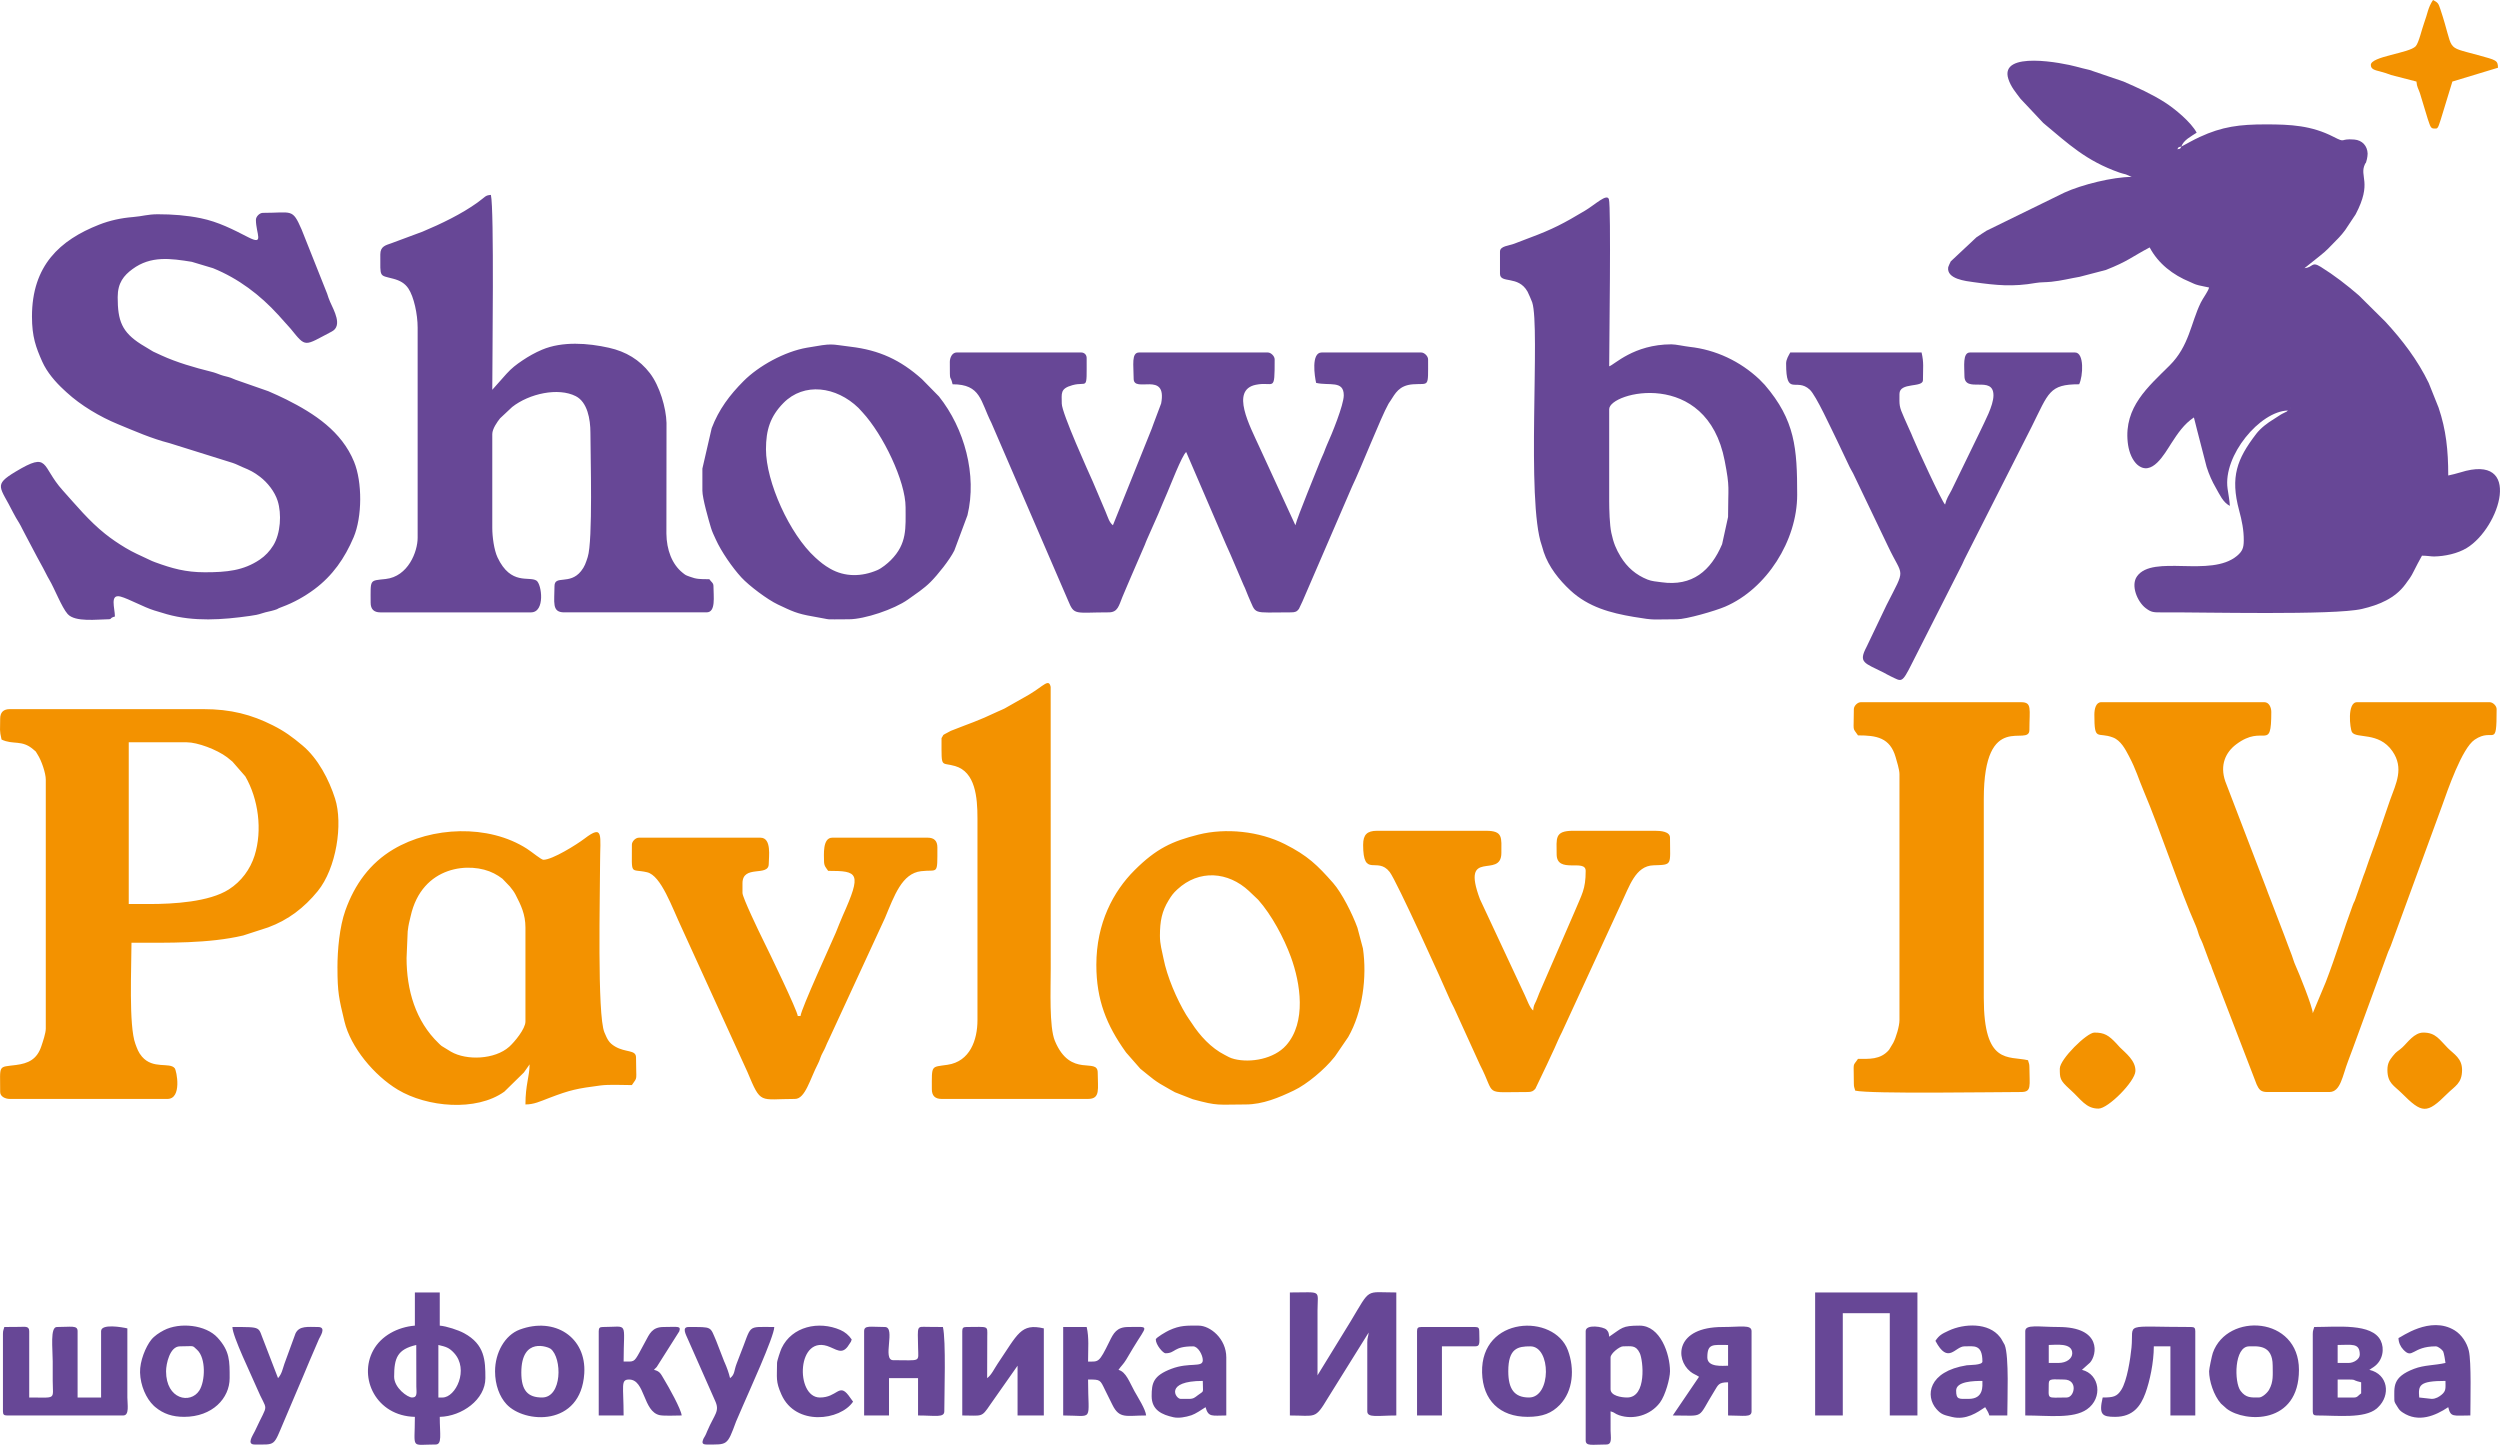
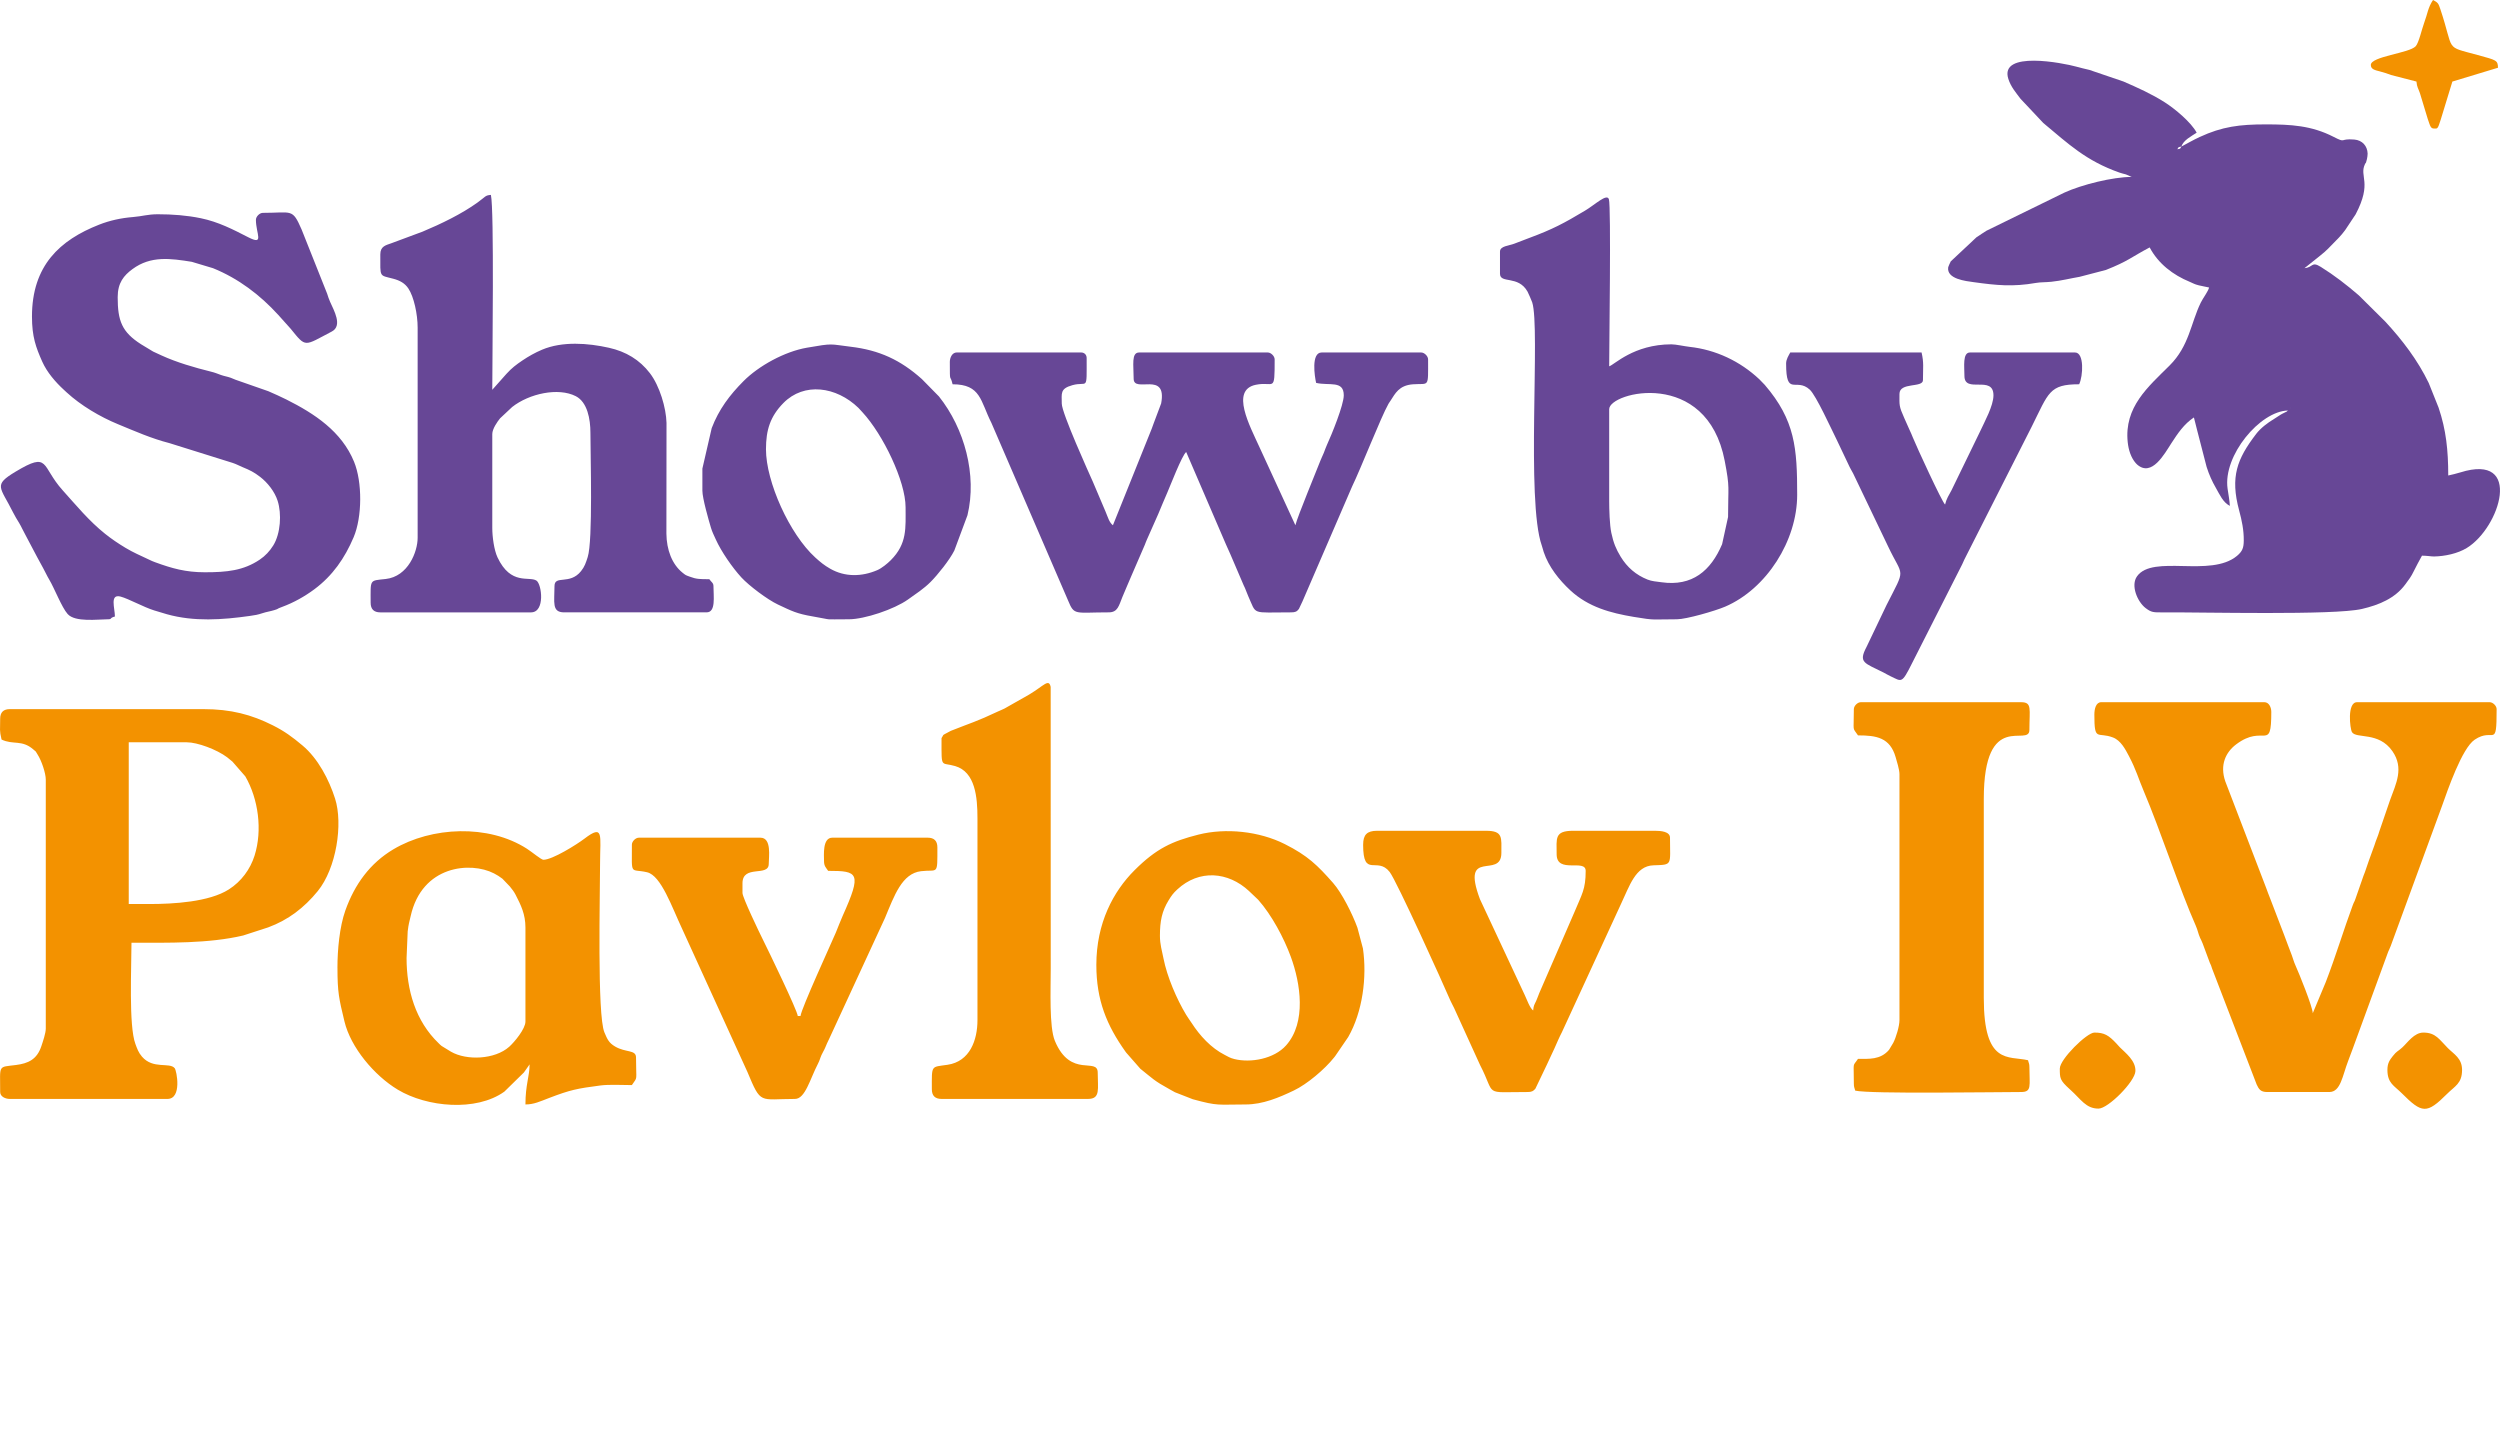
<svg xmlns="http://www.w3.org/2000/svg" xml:space="preserve" width="45.512mm" height="26.303mm" version="1.1" style="shape-rendering:geometricPrecision; text-rendering:geometricPrecision; image-rendering:optimizeQuality; fill-rule:evenodd; clip-rule:evenodd" viewBox="0 0 4536.98 2622.11">
  <defs>
    <style type="text/css"> .fil0 {fill:#674796} .fil1 {fill:#F39200} </style>
  </defs>
  <g id="Layer_x0020_1">
    <g id="_2136065431264">
      <path class="fil0" d="M4157.08 740.04l0.75 0.75c-0.05,-0.05 -1,-0.5 -0.75,-0.75zm25.08 -253.37l-4.88 2.88 4.88 -2.88zm-223.26 -220.76c-3.75,5.39 -0.37,3.3 -7.53,5.01 3.85,-5.54 0.41,-3.12 7.53,-5.01zm223.26 220.76l26.53 -21.14c15.66,-12.24 18.17,-16.46 30.98,-29.22 0.37,-0.37 0.9,-0.89 1.27,-1.26 0.36,-0.36 0.89,-0.89 1.25,-1.26 0.36,-0.37 0.88,-0.91 1.23,-1.28 0.36,-0.37 0.87,-0.92 1.23,-1.3 4.55,-4.87 6.99,-7.85 11.4,-13.68l19.01 -28.64c30.57,-58.23 6.09,-68.22 16.83,-90.91 3.02,-6.38 0.67,2.57 3.64,-9.23 0.6,-2.35 1.33,-8.02 1.25,-10.1 -0.51,-13.57 -9.46,-24.19 -24.3,-25.4 -27.77,-2.26 -13.71,7.29 -37.58,-4.92 -40.21,-20.59 -77.51,-22.58 -122.96,-22.58 -47.33,0 -79.03,3.89 -120.05,22.94 -11.9,5.53 -21.69,11.23 -32.97,17.21 3,-11.23 18.54,-19.03 27.59,-25.09 -10.07,-19.02 -39.72,-43.51 -57.82,-55.07 -23.91,-15.25 -49.02,-26.47 -75.06,-37.82l-61.75 -21.03c-10.15,-2.36 -16.45,-3.89 -24.1,-6.01 -22.46,-6.22 -139.97,-29.86 -123.01,22.46 4.74,14.61 13.52,24.44 22.04,35.88l41.32 43.97c46.14,38.39 77.32,68.52 138.25,90.04 5.36,1.89 6.14,1.64 11.74,3.31l10.49 4.56c-34.13,0 -90.45,13.97 -122.08,28.43l-141.49 69.23c-7.52,4.5 -10.43,7.06 -18.18,11.92l-46.65 43.73c-1.17,2.09 -4.46,9.6 -4.6,10.49 -3.38,21.58 32.04,25.23 46.62,27.24 40.93,5.66 70.34,8.73 112.52,1.35 8.72,-1.53 16.82,-0.99 27.98,-2.11 18.13,-1.84 35.54,-6.36 51.25,-8.97l47.75 -12.45c40.63,-16.04 45.73,-23.06 79.49,-40.92 15.6,29.48 42.29,49.98 72.93,62.53 6.74,2.76 7.76,4.18 16.3,6.28 6.81,1.67 12.79,2.57 18.64,3.94 -2.04,7.63 -10.89,18.79 -15.14,27.5 -18.14,37.15 -20.89,78.56 -56.55,114.03 -39.03,38.81 -82.66,75.38 -76.02,139.12 1.49,14.19 5.92,28.17 14.61,38.08l2.49 2.53c26.57,23.31 49.72,-19.5 62.09,-38.59 11.69,-18.05 22.94,-34.83 40.93,-46.87 1.79,7.72 3.66,13.7 5.56,22.02l17.52 67.78c4.5,14.1 9.91,26.21 16.91,38.28 6.96,12 12.42,25.68 25.23,32.47 -0.18,-8.1 -2.75,-21.94 -4.08,-31.21 -8.57,-60.2 58.92,-140.76 109.45,-141.89 -4.84,4.21 -0.01,0.54 -6.16,3.88 -4.07,2.22 -2.77,1.13 -6.61,3.43 -4.03,2.42 -7.48,5.04 -12.19,7.88 -11.69,7 -24.46,16.58 -32.76,27.45 -34.59,45.37 -47.2,77.62 -30.77,138.68 4.96,18.44 8.54,35.55 8.4,54.66 -0.09,12.99 -2.29,19.47 -12.33,27.84 -47.84,39.92 -152.36,-3.08 -181.3,36.94 -12.11,16.74 0.76,46.53 15.52,57.78 10.64,8.1 14.33,7.92 32.36,7.79 70.31,-0.5 309.38,5.63 360.17,-6.21 30.85,-7.2 59.83,-19.1 78.57,-44.35 6.27,-8.46 10.92,-14.36 15.68,-24.45 4.2,-8.89 9.83,-18.6 14.74,-27.9 9.3,0 17.03,1.58 22.27,1.47 19.19,-0.39 42.35,-5.18 59.09,-15.44 60.59,-37.08 102.62,-173.07 -11.7,-137.13 -7.69,2.41 -14.65,3.9 -21.99,5.61 0,-45.99 -3.9,-82.8 -17.47,-123.01l-17.92 -44.79c-19.96,-41.4 -47.96,-78.13 -79.01,-111.64l-47.87 -47.46c-21.77,-18.82 -44.5,-36.43 -68.96,-51.65 -17.26,-10.74 -13.42,0.91 -29.66,2.26z" />
      <path class="fil0" d="M464.41 398.88c0,25.5 15.98,47.02 -14.01,31.64 -27.66,-14.18 -54.02,-27.87 -86.02,-34.48 -25.33,-5.23 -51.48,-7.2 -78.09,-7.2 -18.38,0 -27.69,3.68 -45.09,5.07 -21.52,1.72 -42.03,6.21 -61.44,13.85 -71.01,27.93 -121.77,74.03 -121.77,166.72 0,36.53 7.04,55.73 18.6,81.74 8.63,19.39 24.04,37.2 39.19,51.12l5.2 4.83c25.49,23.49 60.42,44.24 92.91,57.61 30.43,12.53 61.38,26.23 93.54,34.4l114.65 35.87c7.18,2.37 11.37,4.94 17.59,7.5 14.31,5.86 21.24,9.37 32.32,17.85 13.56,10.41 26.51,26.78 31.81,43.43 7.57,23.71 5.42,59.46 -7.88,80.99 -6.42,10.41 -14.61,19.07 -24.44,25.72 -29.7,20.02 -59.59,23.02 -99.92,23.02 -34.77,0 -59.48,-7.04 -89.76,-18.1 -5.11,-1.86 -6.48,-2.52 -12.27,-5.29 -16.04,-7.7 -26.9,-12.02 -41.76,-20.93 -13.29,-7.98 -25.64,-16.34 -37.16,-25.56 -29.21,-23.35 -52.04,-51.28 -76.79,-78.75 -39.99,-44.4 -23.28,-71.27 -85.45,-34 -41.47,24.86 -28.03,27.11 -4.7,73.97 4.14,8.31 6.47,11.48 11,19.12 4.7,7.94 6.82,13.55 11.24,21.34l21.68 41.04c3.91,7.33 6.77,12.52 10.62,19.49 3.99,7.18 6.61,13.41 11.3,21.31 9.23,15.53 22.58,50.23 33.21,62.13 13.72,15.38 54.86,9.55 73.24,9.55 8.16,0 1.89,-2.19 12.55,-5.03 0,-15.12 -9.84,-41.63 10.44,-36.11 14.68,4.01 42.01,19.26 60.82,25.06 9.24,2.85 14.47,4.52 23.16,6.95 49.29,13.78 100.56,10.15 150.4,3.08 9.71,-1.38 14.37,-2.15 22.69,-4.91 8.31,-2.74 13.75,-3.17 21.89,-5.69 7.72,-2.39 4.61,-1.95 8.8,-3.74 2.39,-1.01 1.63,-0.71 5.42,-2.11 20.74,-7.64 41.04,-19.04 58.36,-31.94 33.18,-24.71 55.05,-56.3 71.23,-94.35 15.63,-36.74 16,-100.05 0.76,-137.16 -22.54,-54.9 -71.6,-87.21 -122.9,-112.92 -10.71,-5.37 -21.45,-10.1 -32.65,-15.01l-59.48 -20.79c-5.32,-1.88 -3.57,-1.77 -8.9,-3.64 -6.45,-2.26 -11.29,-2.78 -17.57,-5.01 -7.75,-2.75 -9.84,-4.01 -18.84,-6.23 -29.01,-7.2 -61.43,-16.59 -88.79,-29.12 -5.13,-2.33 -9.97,-4.54 -15.44,-7.13l-21.89 -13.24c-34.88,-22.23 -42.48,-42.49 -42.48,-85.46 0,-26.17 11.18,-39.43 26.82,-50.96 33.43,-24.64 69.1,-19.36 107.62,-13.24l38.59 11.58c46.05,18.71 85.24,48.41 118.4,84.8l22.53 25.14c28.35,34.94 23.86,31.52 74.54,5.04 20.12,-10.5 3.85,-38.36 -3.03,-53.97 -3.16,-7.13 -2.62,-7.04 -5.34,-14.73l-46.41 -116.64c-16.92,-38.76 -16.99,-30.05 -70.31,-30.05 -5.85,0 -12.53,6.7 -12.53,12.55zm2455.94 509.24l0 -165.56c0,-31.08 177.19,-75.28 209.66,93.86 9.69,50.35 6.07,45.54 6.07,101.82l-10.81 49.39c-20.48,48.2 -54.15,77 -109.98,69.05 -9.75,-1.39 -17.33,-1.66 -25.39,-4.89 -20.87,-8.34 -36.86,-22.03 -48.76,-41.55 -8.35,-13.76 -13,-24.83 -16.93,-43.28 -3.08,-14.55 -3.88,-42.25 -3.88,-58.83zm-198.19 -451.55l0 40.13c0,18.81 33.15,2.22 50.09,32.69 1.19,2.12 7.42,16.41 8.36,19.24 15.09,45.65 -11.41,360.55 17.47,441.6 1.48,4.14 2,7.29 3.45,11.6 9.02,26.92 27.86,50.6 48.33,69.58 32.69,30.32 72.99,41.07 114.94,48.11 40.61,6.81 33.03,4.35 78.46,4.35 16.94,0 69.43,-15.15 87.49,-22.9 75.22,-32.28 130.76,-119.8 130.76,-202.89 0,-84.66 -3.63,-135.25 -58.81,-199.59l-9.88 -10.18c-34.93,-32.79 -79.1,-53.69 -126.77,-58.87 -8.9,-0.97 -24.88,-4.57 -32.82,-4.56 -68.83,0.12 -103.86,37.48 -112.89,39.89 0,-36.53 3.69,-290.16 -0.54,-303.23 -3.58,-11.04 -24.69,9.62 -43.52,20.87 -38.38,22.91 -58.38,33.63 -101.06,49.45 -8.28,3.06 -17.74,6.73 -27.21,10.41 -9.75,3.8 -25.85,4.14 -25.85,14.3zm519.27 203.19c0,61.56 18.12,24.53 42.94,47.38 11.47,10.55 38.88,70.99 49.08,91.39l23.44 49.33c2.04,4.27 3.96,6.9 6.2,11.36l63.36 132.31c27.48,58.21 32.78,36.35 -2.71,106.41l-36.5 76.4c-14.98,28.47 -3.82,28.62 31,46.16 5.37,2.71 7.16,4.2 13.12,6.96 19.9,9.23 19.66,14.13 38.36,-23.33l91.16 -179.77c3.31,-6.98 4.39,-10.29 8.11,-16.97l118.13 -233.07c30.91,-61.89 31.58,-76.93 86.13,-76.93 7.09,-14.74 9.59,-57.69 -7.51,-57.69l-190.66 0c-13.78,0 -10.03,25.88 -10.03,42.64 0,32.67 52.68,-2.49 52.68,35.12 0,19.01 -16.47,48.44 -23.62,64.19l-52.5 108.05c-4.83,8.9 -9.25,15.49 -11.69,25.94 -5.23,-3.85 -52.06,-105.63 -58.64,-121.98 -2.54,-6.31 -2.7,-6.72 -5.3,-12.27l-10.05 -22.54c-10.02,-22.32 -8.79,-23.34 -8.79,-43.9 0,-21.95 42.65,-10.56 42.65,-25.08 0,-22.3 1.84,-31.46 -2.51,-50.16l-238.31 0c-2.94,5.54 -7.54,12.23 -7.54,20.06zm-1517.7 -2.51c0,41.03 0.22,19.57 5.01,40.14 51.5,0 50.34,30.29 70.42,70.05l139.19 322.4c11.43,27.78 11.97,21.47 73.86,21.47 16.4,0 18.26,-12.19 24.72,-27.95 5.65,-13.74 10.53,-24.49 16.48,-38.72l24.24 -56.03c1.25,-3.02 1.73,-4.86 3.57,-8.97l20.79 -46.92c6.04,-14.2 10.13,-24.69 16.41,-38.8 4.46,-10 26.75,-68.1 34.25,-73.6l64.17 149.08c5.66,13.55 10.61,24.44 16.07,36.59l24.07 56.2c3.74,7.2 4.95,12.38 8.17,19.43 16.01,35.16 4.02,29.7 78.18,29.7 7.36,0 10.3,-1.44 13.9,-6.19 0.39,-0.51 5.99,-12.47 6.44,-13.62l90.04 -208.47c16.06,-33.09 52.36,-125.92 65.9,-149.85 0.28,-0.48 0.66,-1.11 0.94,-1.58l3.02 -4.51c8.35,-12.61 15.02,-27.75 40.57,-29.67 29.89,-2.21 27.54,7.95 27.54,-45.21 0,-5.85 -6.7,-12.53 -12.54,-12.53l-180.62 0c-19.43,0 -12.72,43.64 -10.04,55.19 23.98,5.57 50.18,-5.11 50.18,22.57 0,17.33 -21.82,71.07 -30.52,89.9 -2.43,5.29 -3.23,8.32 -5.66,14.4 -2.39,5.99 -4.21,8.88 -6.11,13.96 -5.93,15.67 -41.88,101.98 -45.51,117.54l-64.81 -140.89c-18.13,-39.95 -53.46,-104.58 -7.02,-114.05 33.36,-6.82 34.2,16 34.2,-46.09 0,-5.85 -6.7,-12.53 -12.55,-12.53l-233.3 0c-14.65,0 -10.04,22.78 -10.04,47.66 0,27.14 61.14,-15.2 49.92,44.78l-13.73 36.56c-1.77,4.43 -2.08,6.1 -3.34,9.21l-70.48 175.35c-6.66,-4.86 -9.31,-15.14 -13.24,-24.38l-23.18 -54.59c-7.04,-15.73 -56.41,-124.63 -56.41,-141.78 0,-18.6 -3.54,-27.05 19.25,-33.44 28.11,-7.9 25.91,13.35 25.91,-49.36 0,-5.86 -4.16,-10.02 -10.03,-10.02l-225.78 0c-8.09,0 -12.53,9.09 -12.53,17.55zm-333.66 158.06c0,-35.02 7.76,-59.56 31.57,-83.83 37.53,-38.23 96.03,-30.16 136.27,8.79l7.22 7.84c37.39,40.41 78.31,125.19 78.31,172.56 0,37.48 3.17,65.94 -26.9,96.03 -6.02,6.01 -16.24,14.48 -24.58,18.05 -28.16,12.04 -58.55,12.61 -85.14,-2.55 -11.21,-6.39 -18.13,-12.13 -27.25,-20.42 -46.82,-42.58 -89.5,-137.46 -89.5,-196.47zm-115.4 35.11l0 40.13c0,13.74 11.24,52.81 15.55,67.24 2.31,7.74 5.19,13.2 8.82,21.28 9.76,21.67 30.02,51.1 46.47,68.93 13.86,15.02 47.12,40.12 66.27,49.12 25.37,11.9 33.83,16.57 63.62,21.66 40.67,6.96 14.17,5.08 65.19,5.08 28.23,0 82.14,-18.04 107.15,-35.84 14.03,-9.98 28.85,-19.66 40.96,-31.79 13.12,-13.12 34.61,-39.98 43.2,-57.14l23.82 -63.98c17.72,-73.19 -5.51,-157.61 -51.67,-215.57l-31.08 -31.64c-38.98,-34.8 -77.42,-52.53 -129.44,-58.68 -38.41,-4.57 -29.96,-6.79 -79.33,1.81 -40.19,6.99 -87.21,32.79 -114.93,60.67 -25.05,25.17 -44.81,51.37 -57.7,85.28l-16.91 73.41zm-584.5 -388.82c0,42.83 -2.43,37.37 23.48,44.24 12.04,3.19 20.99,8.09 27.44,17.71 10.03,14.95 16.82,46.78 16.82,70.99l0 381.32c0,25.3 -17.23,70.43 -58.06,74.91 -29.97,3.28 -27.24,-0.12 -27.24,43 0,11.71 5.85,17.57 17.57,17.57l273.43 0c26.05,0 19.61,-51.25 9.96,-57.64 -13.16,-8.67 -46.42,9.43 -70.71,-42.16 -6.29,-13.37 -9.49,-37.56 -9.49,-53.23l0 -170.59c0,-9.34 9.14,-22.37 14.13,-28.51l22.01 -20.63c30.91,-24.29 83.5,-35.86 115.39,-19.6 21.11,10.78 26.58,41.72 26.58,66.22 0,41.38 4.7,196.04 -4.95,225.83 -3.49,10.8 -5.49,17.23 -12.11,25.51 -20.46,25.66 -48.14,6.44 -48.14,27.13 0,29.28 -5.4,47.66 17.55,47.66l258.4 0c17.24,0 12.54,-28.69 12.54,-47.66 0,-6.03 -4.07,-7.39 -7.53,-12.54 -17.65,0 -23.34,-0.04 -35.56,-4.6 -7.52,-2.78 -7.12,-2.43 -12.95,-7.11 -19.2,-15.33 -29.05,-41.7 -29.36,-70.99l0.2 -200.89c-0.68,-27.2 -12.39,-67.12 -30.14,-90.27 -18.61,-24.28 -43.43,-39.22 -74.3,-46.13 -38.01,-8.51 -84.39,-12.13 -121.46,3.53 -12.56,5.3 -24.38,11.94 -35.64,19.53 -11.4,7.72 -19.43,13.82 -28.68,24.01 -0.35,0.39 -0.85,0.93 -1.2,1.32l-24.78 27.89c0,-51.44 3.66,-327.26 -2.51,-353.71 -10.6,0.89 -9.02,2.8 -24,13.64 -29.05,21.01 -66.65,39.09 -99.97,53.04l-56.68 21.07c-10.49,3.67 -20.03,5.7 -20.03,20.13z" />
      <path class="fil1" d="M271.24 1640.63l-37.62 0 0 -293.5 105.36 0c19.3,0 54.46,13.1 73.16,27.16 3.62,2.73 6.49,5.22 9.67,7.89l23.37 26.81c23.7,40.85 31.38,97.64 16.76,143.89 -7.77,24.55 -23.87,46.7 -46.63,61.24 -35.79,22.87 -100.92,26.52 -144.06,26.52zm4061.44 301.04c0,24.21 12.29,28.59 25.71,42.01 37.16,37.16 45.4,38.66 82.79,1.27 13.74,-13.75 26.98,-18.55 26.98,-43.27 0,-21.04 -14.66,-28.45 -25.73,-39.52 -15.38,-15.38 -21.81,-28.22 -44.52,-28.22 -16.61,0 -28.43,17.97 -38.22,27.01 -8.05,7.42 -10.07,6.39 -17.11,15.52 -5.35,6.96 -9.9,12.36 -9.9,25.21zm-594.54 -2.51c0,17.69 0.03,21.21 17.82,37.36 0.39,0.36 0.94,0.85 1.33,1.19 19.46,17.49 28.15,34.2 51.09,34.2 17.53,0 66.26,-49.17 66.97,-68.01 0.72,-19.09 -17.92,-32.89 -28.34,-43.36l-5.97 -6.58c-14.31,-15.28 -22.09,-20.03 -40.18,-20.03 -13.55,0 -62.71,48.4 -62.71,65.23zm-2591.41 -406.39c0,58.16 -3.52,43 27.55,50.21 25.57,5.93 45.16,63.58 63.41,102.16l118.66 260.13c25.26,60.26 21.21,49.08 86.39,49.08 18.6,0 27.28,-36.16 41.62,-63.76 3.58,-6.93 3.54,-9.28 6.52,-16.04 2.19,-4.95 4.21,-7.47 6.72,-13.36 2.84,-6.62 3.72,-9.05 7.02,-15.57l101.43 -219.65c16.89,-40.46 30.74,-80.9 65.56,-84.94 30.95,-3.61 29.53,9 29.53,-43.23 0,-11.71 -5.85,-17.57 -17.57,-17.57l-173.1 0c-18.14,0 -15.05,31.58 -15.05,42.65 0,9.2 3.9,12.13 7.53,17.57 54.7,0 61.38,3.46 26.37,81.55 -4.89,10.92 -7.76,19.2 -12.39,30.26 -7.44,17.76 -63.07,138.6 -64.15,151.59l-5.01 0c-0.85,-10.23 -52.65,-117.29 -62.88,-137.8 -7.12,-14.23 -37.45,-77.45 -37.45,-85.46l0 -17.57c0,-34.59 47.66,-11.14 47.66,-35.12 0,-12.23 5.78,-47.66 -15.06,-47.66l-220.75 0c-5.85,0 -12.55,6.7 -12.55,12.55zm1327.06 0c0,62.09 25.46,20.52 48.17,49.67 12.7,16.3 96.92,202.45 110.2,233.46 2.51,5.84 4.47,8.38 6.7,13.38l47.1 103.42c29.67,57.25 4.18,49.11 86.35,49.11 7.3,0 10.27,-1.55 14.07,-6l21.1 -44.12c4.36,-9.81 8.68,-18.32 13.54,-29.11 4.57,-10.17 8.52,-19.79 13.45,-29.19l107.61 -233.58c15.05,-31.46 25.94,-68.4 58.5,-69.43 35.53,-1.14 30.13,0.39 30.13,-50.15 0,-11.05 -16.12,-12.54 -27.6,-12.54l-148 0c-34.64,0 -30.12,13.87 -30.12,42.64 0,36.2 52.69,7.53 52.69,30.12 0,33.89 -7,42.38 -20.44,74.9l-63.79 146.92c-2.54,5.89 -3.2,9.06 -5.71,14.37 -3.11,6.59 -4.64,8.07 -5.38,17.2 -6.15,-4.52 -11.65,-20.51 -15.06,-27.6l-81.49 -174.37c-35.64,-95.03 38.86,-35.08 38.86,-84.02 0,-27.59 3.38,-40.13 -27.6,-40.13l-198.17 0c-17.93,0 -25.09,7.16 -25.09,25.09zm-765.12 -188.15c0,51.11 -1.21,38.07 24.63,45.62 36.7,10.7 40.59,56.37 40.59,94.87l0 366.24c0,35.9 -13.52,75.05 -54.42,81.05 -30.42,4.47 -28.37,-0.35 -28.37,44.38 0,11.72 5.85,17.57 17.57,17.57l265.9 0c22.97,0 17.57,-18.37 17.57,-47.66 0,-28.83 -49.14,11.12 -77.76,-57.71 -10.45,-25.17 -7.53,-92.73 -7.53,-130.43l-0.09 -511.93c-3.42,-15.8 -12.24,-2.13 -38.95,13.82l-44.81 25.43c-5.23,2.66 -7.15,3.08 -12.11,5.43 -37.81,17.98 -50.53,21.19 -85.35,35.07 -0.18,0.07 -11.43,6.09 -11.45,6.11 -3.18,2.61 -1.11,-0.7 -3.57,3.96 -2.35,4.43 -1.84,1.09 -1.84,8.18zm396.35 353.71c0,-26.74 3.59,-44.61 15.8,-64.49 5.32,-8.66 8.2,-12.7 15.58,-19.55 39.76,-36.99 92.41,-32.45 130.21,2.71 0.39,0.35 0.91,0.88 1.28,1.23l15.44 14.67c24.34,27.35 46.64,69.09 59.33,103.75 17.43,47.64 28.59,118.57 -8.68,160.53 -21.77,24.51 -64.2,32.18 -93.88,24.8 -8.46,-2.11 -11.28,-4.41 -17.54,-7.56 -24.69,-12.46 -45.3,-35.04 -60,-57.89 -3.61,-5.58 -6.13,-8.54 -10.06,-15.03 -17.06,-28.28 -34.57,-69.1 -41,-101.97 -2.84,-14.41 -6.49,-25.68 -6.49,-41.2zm-115.39 52.69c0,64.19 18.81,109.67 53.01,157.71 0.31,0.42 0.74,1.02 1.07,1.46l25.78 29.4c22.26,17.71 24.8,21.77 53.08,37.24 2.97,1.61 6.71,3.89 9.65,5.38l32.45 12.7c46.81,12.79 44.43,9.48 95.89,9.48 31.18,0 60.52,-12.47 87.54,-25.37 23.93,-11.4 56.09,-38.56 73.01,-59.91 0.33,-0.42 0.79,-1 1.12,-1.42 0.3,-0.42 0.77,-1 1.08,-1.42l23.43 -34.28c26.17,-45.69 34.28,-108.9 26.7,-160.72l-10 -37.65c-8.95,-24.72 -28.18,-63.11 -44.19,-81.26 -28.37,-32.12 -45.79,-49.43 -87.57,-70.47 -46.39,-23.39 -107.28,-29.73 -156.9,-17.19 -47.47,12.01 -76.15,24.99 -115.92,64.71 -38.36,38.3 -69.22,95.84 -69.22,171.6zm1374.72 -464.1c0,43.86 -3.22,31.61 7.53,47.66 33.68,0 58.09,4.02 68.33,39.55 1.9,6.62 6.94,22.63 6.94,30.7l0 446.52c0,10.95 -6.36,31.9 -11.35,41.32l-7.55 12.53c-15.69,18.53 -37.05,16.39 -56.36,16.39 -10.41,15.54 -7.53,2.8 -7.53,45.16 0,6.77 1.21,6.93 2.51,12.54 26.96,6.28 254.56,2.51 301.04,2.51 19.87,0 15.05,-11.37 15.05,-45.15 0,-6.78 -1.21,-6.92 -2.51,-12.55 -35.56,-8.28 -80.28,9.3 -80.28,-112.89l0 -361.24c0,-164.48 82.79,-92.38 82.79,-125.44 0,-38.05 5.21,-50.16 -15.05,-50.16l-291 0c-5.85,0 -12.55,6.69 -12.55,12.54zm-2626.52 451.55l2.03 -48.14c1.78,-14.77 2.77,-15.9 5.29,-27.32 20.51,-92.87 108.87,-99.74 151.19,-78.04 5.05,2.6 10.87,6.11 15.38,9.7l13.52 14.09c4.36,5.33 7.62,9.59 10.3,14.78 9.76,18.85 18.02,35.62 18.02,59.74l0 170.59c0,13.3 -19.89,37.25 -29.47,45.8 -26.15,23.32 -77.4,25.26 -105.59,9l-17.12 -10.48c-3.01,-2.51 -2.6,-2.25 -5.24,-4.79 -42.22,-40.48 -58.32,-96.85 -58.32,-154.92zm-125.43 17.57c0,45.23 2.73,56.11 12.7,97.67 11.24,46.97 53.92,98.12 96.86,123.89 53.03,31.84 142.14,40.12 193.32,3.54l35.46 -34.77c2.47,-3.34 3.04,-4.17 5.2,-7.35l5.14 -7.39c0,21.88 -7.53,36.61 -7.53,72.75 15.49,0 26.28,-5.38 43.32,-11.88 38.39,-14.63 50.33,-17.04 92.82,-22.57 15.86,-2.06 40.16,-0.68 57.02,-0.68 11.09,-16.55 7.53,-5 7.53,-50.16 0,-14.38 -18.56,-8.44 -37.91,-19.79 -11.22,-6.59 -14.08,-12.91 -19.46,-25.69 -13.36,-31.73 -7.86,-251.17 -7.86,-308.23 0,-48.85 7.32,-70.6 -28.32,-43.38 -13.83,10.56 -58.16,38.36 -74.53,38.36 -3.92,0 -20.17,-13.79 -30.05,-20.14 -69.89,-44.79 -172.89,-40.14 -242.29,1.18 -42.38,25.24 -70.15,63.47 -87.12,111.06 -10.55,29.61 -14.33,71.76 -14.33,103.58zm3188.45 -459.07c0,50 5.54,30.57 33.82,41.43 14.18,5.44 22.41,21.35 28.94,33.77 13.46,25.68 16.71,39.63 26.84,63.48 29.87,70.31 65.87,180.01 94.41,244.25 3.86,8.71 4.14,13.71 7.88,22.22 2.39,5.38 1.86,2.95 4.72,10.34l12.9 34.76c3.05,7.04 1.33,1.91 4.22,10.84l80.84 210.16c4.1,8.76 7.28,13.6 19.02,13.6l112.89 0c20.56,0 23.78,-29.7 34.05,-56.26 3.2,-8.3 5.7,-15.12 8.2,-21.88l64.49 -176.36c1.85,-4.68 2.09,-3.89 4.58,-10.47l92.81 -253.37c10.32,-28.9 36.43,-105.52 59.56,-121.06 35,-23.53 39.86,18.64 39.86,-55.49 0,-5.85 -6.7,-12.54 -12.55,-12.54l-240.83 0c-18.41,0 -12.76,48.37 -9.14,54.29 7.7,12.58 48.38,-1.43 73.35,34.53 21.4,30.82 6.68,58.62 -4.31,88.99l-19.21 56.02c-3.36,11.51 -5.27,13.66 -9.13,26l-10.02 27.6c-3.61,9.56 -5.99,18.73 -9.86,27.78l-14.26 40.93c-2.77,8.16 -2.27,4.52 -5.18,12.38 -16.37,44.06 -30.51,91.67 -48.88,139.25l-23.65 56.63c-0.25,-11.48 -25.09,-72.87 -31.33,-86.56 -3.17,-6.96 -4.11,-11.53 -6.66,-18.42 -4.3,-11.59 -9.07,-23.33 -13.74,-36.45l-26.42 -68.9c-2.01,-5.43 -3.8,-9.22 -6.2,-16.38l-74.4 -194.02c-10.32,-29.87 0.78,-52.85 19.63,-67.08 50.9,-38.44 63.85,15.4 63.85,-59.05 0,-8.47 -4.42,-17.57 -12.53,-17.57l-296.01 0c-9.86,0 -12.55,12.4 -12.55,22.58zm-3800.56 7.53c0,20.95 -1.56,20.13 2.51,37.62 21.13,10.14 36.67,-0.1 57.45,17.81 7.1,6.11 2.63,1.25 8.02,9.53 6.88,10.55 14.8,33.52 14.8,45.41l0 451.55c0,8.85 -5.2,23.56 -8.01,32.12 -7.98,24.21 -23.82,31.34 -46.05,34.23 -33.23,4.31 -28.73,-1.41 -28.73,49.05 0,8.11 9.12,12.54 17.57,12.54l285.98 0c26.82,0 16.78,-51.44 13.18,-55.82 -9.33,-11.26 -39.25,2.46 -59.34,-20.93 -6.55,-7.61 -8.73,-14.41 -11.99,-23.13 -12.26,-32.77 -7.07,-139.26 -7.07,-183.59 66.7,0 139.91,1.66 202.62,-13.13l45.46 -14.75c36.48,-13.5 65.25,-35.56 89.84,-65.68 33.84,-41.47 46.24,-121.93 31.55,-168.01 -10.98,-34.44 -30.94,-72.8 -59.13,-96.42 -18.81,-15.77 -32.61,-25.86 -53.78,-36.53 -38.66,-19.44 -76.1,-29.44 -126.1,-29.44l-351.21 0c-11.71,0 -17.57,5.85 -17.57,17.57z" />
-       <path class="fil0" d="M2340.84 2568.82c47.06,0 45.34,7.72 68.84,-31.5l74.16 -119.01c-0.67,7.84 -2.51,8.91 -2.51,17.57l0 125.42c0,12.37 19.78,7.53 52.68,7.53l0 -223.26c-57.42,0 -45.57,-9.52 -82.94,52.51l-59.16 96.39c-0.18,0.34 -0.54,1.12 -0.88,1.62l0 -117.91c0.13,-38.51 9.16,-32.61 -50.18,-32.61l0 223.26zm230.79 -153.02l0 153.02 45.17 0 0 -125.44 60.21 0c10.24,0 7.53,-7.87 7.53,-27.58 0,-5.78 -1.75,-7.53 -7.53,-7.53l-97.84 0c-5.78,0 -7.54,1.74 -7.54,7.53zm-1161.47 57.7c0,27.55 -2.8,33.07 7.95,57.28 25.72,58.06 107.03,47.29 130.03,12.96 -2.45,-3.66 -5.19,-7.42 -8.45,-11.63 -17.21,-22.28 -20.29,4.11 -51.76,4.11 -45.44,0 -42.3,-118.39 18.71,-91.45 15.94,7.04 24.05,13.07 35.79,-7.07 2.2,-3.77 1.83,-1.72 3.2,-6.85 -5.14,-7.66 -12.07,-13.49 -20.46,-17.17 -39.32,-17.23 -88.04,-6.39 -106.72,32.99 -1.97,4.13 -8.29,22.63 -8.29,26.84zm-948.26 148c39.15,0 33.85,3.76 53.37,-41.95l23.19 -54.59c8.56,-19.15 14.88,-35.6 23.09,-54.66l17.36 -40.35c1.34,-3.49 14.43,-21.67 -1.6,-21.67 -18.1,0 -34.12,-2.77 -41.04,11.64l-20.14 55.12c-3.59,10.4 -4.47,17.87 -11.57,26.05l-25.8 -67.01c-11.04,-26.46 -1.98,-25.8 -56.99,-25.8 0,16.63 34.74,87.84 43.73,109.3 20.42,48.8 22.94,23.31 -2.91,79.54 -3.14,6.84 -15.93,24.38 -0.68,24.38zm820.32 0c38.13,0 37.2,2.73 53.6,-41.73l12.11 -28c8.86,-20.93 57.2,-126.21 57.2,-143.49 -52.14,0 -39.32,-5.88 -62.94,52.47 -1.8,4.47 -3.48,9.16 -5.56,14.5 -4.65,12 -2.87,19.33 -11.77,25.84 -2.34,-10.02 -5.66,-18.9 -9.59,-28.01 -2.4,-5.57 -0.09,0.26 -2.21,-5.31l-13.32 -34.36c-11.51,-26.48 -6.31,-25.12 -50.12,-25.12 -12.27,0 -5.79,12.08 -0.76,23.31l48.48 109.66c9.61,20.35 -0.28,23.95 -14.04,56.26 -1.75,4.13 -1.27,3.49 -3.08,7.11 -1.36,2.67 -3.71,6.56 -3.78,6.7 -1.87,5.05 -3.91,10.19 5.78,10.19zm1816.24 -158.04c0,-25.88 10.02,-22.58 37.62,-22.58l0 37.63c-9.22,0 -37.62,3.48 -37.62,-15.05zm-15.06 35.12l-47.66 70.24c60.16,0 43.19,7.52 75.71,-44.7 6.7,-10.77 7.36,-15.51 24.63,-15.51l0 60.21c28.54,0 42.64,4.05 42.64,-7.53l0 -145.49c0,-12.37 -19.78,-7.53 -52.68,-7.53 -84.84,0 -86.78,57.92 -58.36,80.95 5.98,4.84 9.32,5.09 15.71,9.36zm-925.68 40.14l-15.04 0c-9.4,0 -29.82,-32.62 40.13,-32.62 0,23.63 3.29,16.7 -9.08,26.05 -5.33,4 -7.64,6.57 -16.01,6.57zm-60.21 -107.88c0,9.9 13.26,25.09 17.57,25.09 18.97,0 13.32,-12.55 50.17,-12.55 8.88,0 17.57,15.58 17.57,25.1 0,14.16 -24.17,3.14 -57.07,15.68 -32.83,12.52 -35.74,25.63 -35.74,49.54 0,25.52 18.95,33.77 39.61,38.34 9.42,2.09 21.72,-0.07 32.7,-3.66 6.91,-2.26 19.18,-10.38 25.52,-14.62 5.06,19.01 12.43,15.05 37.62,15.05l0 -105.36c0,-34.32 -29.46,-57.7 -50.16,-57.7 -20.65,0 -33.13,-1.05 -53.99,8.73 -4.33,2.01 -23.79,13.09 -23.79,16.35zm1475.08 107.88c-17.26,0 -22.59,1.83 -22.59,-15.05 0,-16.89 31.85,-17.57 47.66,-17.57 0,8.97 2.83,32.62 -25.07,32.62zm-60.21 -105.37c23.28,44.01 35.46,10.03 52.69,10.03 16.84,0 32.6,-4.53 32.6,27.6 0,6.82 -23.98,6.05 -28.37,6.75 -70.37,11.21 -75.47,56.1 -55.17,79.31 8.85,10.1 13.92,10.99 28.34,14.48 25.7,6.22 46.04,-8.25 60.22,-17.76 3.15,5.97 5.78,8.55 7.53,15.05l32.61 0c0,-26.84 3.49,-107.85 -4.79,-128.16l-5.43 -9.62c-1.84,-2.86 -0.28,-0.93 -3.03,-4.48 -20.76,-26.92 -65.29,-24.69 -93.03,-11.68 -12.3,5.75 -17.26,8.15 -24.15,18.47zm-2425.83 -17.56l0 153.02 45.15 0c0,-54.36 -5.82,-65.23 10.04,-65.23 29.28,0 24.87,58.42 55.71,64.72 8.05,1.63 30.1,0.51 39.63,0.51 -0.95,-11.33 -23.66,-51.94 -32.08,-65.74 -5.68,-9.3 -7.04,-14.46 -18.08,-17.03 2.98,-4.1 -0.67,0.58 3.6,-3.93 0.31,-0.33 0.9,-0.93 1.24,-1.28l41 -64.77c3.24,-10.33 -2.49,-7.81 -28.29,-7.81 -21.12,0 -25.79,12.39 -33.5,26.71 -3.93,7.3 -6.51,12.19 -10.55,19.56 -10.12,18.45 -10.38,16.45 -28.71,16.45 0,-74.77 9.98,-62.71 -37.62,-62.71 -5.77,0 -7.53,1.74 -7.53,7.53zm842.89 153.02c57.01,0 45.15,13.63 45.15,-65.23 22.71,0 21.66,0.03 30.96,19.23 4.83,9.96 8.37,16.84 13.3,26.83 12.81,25.94 25.26,19.17 61.12,19.17 -0.94,-11.25 -14.88,-32.72 -21.17,-44.07 -9.28,-16.78 -15.25,-35.04 -29,-38.7 4.67,-6.99 8.67,-9.8 14.01,-18.6 4.82,-7.96 7.38,-12.5 12.16,-20.46 26.5,-44.07 31.71,-38.72 -8.61,-38.72 -20.94,0 -26.72,11.51 -33.93,26.27 -19.24,39.32 -19.49,36.45 -38.83,36.45 0,-23.31 2.02,-43.31 -2.5,-62.71l-42.65 0 0 160.55zm2483.53 -30.1l-22.58 -2.51c-1.84,-22.15 -0.56,-30.11 47.66,-30.11 0,13.15 1.51,18.11 -7.31,25.3 -4.06,3.31 -10.12,7.32 -17.77,7.32zm-60.2 -110.37c0.17,7.88 3.32,15.25 8.93,21.15 17.15,18.03 15.64,-6.12 58.79,-6.12 4.27,0 11.67,6.12 13.36,9.22 1.35,2.47 3.93,17.5 4.21,20.89 -19.68,4.59 -38.38,3.51 -57.05,10.67 -40.02,15.38 -35.76,32.45 -35.76,57.07 0,3.86 3,7.57 5.61,11.92 3.24,5.34 4.86,7.18 9.7,10.38 28.37,18.81 59.11,5.9 82.51,-9.77 4.43,18.95 9.18,15.05 40.13,15.05 0,-24.94 2.09,-97.3 -2.8,-117.59 -3.43,-14.26 -12.91,-29.02 -25.8,-36.92 -44.5,-27.25 -97.37,12.84 -101.83,14.05zm-536.84 107.86c-7.34,31.41 -0.81,35.12 22.56,35.12 32.55,0 46.31,-19.39 54.96,-42.88 7.98,-21.64 15.29,-56.03 15.29,-85.07l30.11 0 0 125.44 45.16 0 0 -153.02c0,-5.78 -1.75,-7.53 -7.54,-7.53 -127.06,0 -103.62,-9.4 -108.22,37.28 -1.99,20.26 -8,60.33 -18.53,76.79 -7.9,12.36 -14.62,13.87 -33.78,13.87zm-2832.23 0c-25.74,0 -37.63,-12.62 -37.63,-45.17 0,-66.37 49.5,-46.2 53.25,-43.2 21.07,16.81 21.04,88.37 -15.62,88.37zm-85.3 -47.66c0,24.99 8.22,46.16 20.62,59.67 32.59,35.54 135.16,41.39 141.29,-55.58 4.16,-65.93 -53.83,-103.21 -117.09,-79.69 -27.26,10.13 -44.81,42.27 -44.81,75.59zm-597.05 0c0,-13.13 6.73,-45.17 25.09,-45.17 27.32,0 21.33,-2.81 31.3,6.35 16.3,15 14.86,57.05 3.86,73.97 -16.09,24.75 -60.25,16.26 -60.25,-35.15zm32.62 82.78c51.51,0 82.78,-33.8 82.78,-70.25 0,-30.91 0.52,-48.88 -21.89,-73.43 -21.52,-23.57 -68.75,-28.38 -97.55,-13.41 -8.46,4.41 -17.29,10.27 -22.88,17.26 -9.96,12.46 -20.85,38.54 -20.29,59.33 0.66,23.76 11.1,47.27 24.81,60.25 0.53,0.51 2.09,1.89 2.65,2.37 15.02,12.59 31.66,17.87 52.37,17.87zm3765.43 -35.12c-13.89,0 -23.29,1.07 -33.18,-11.99 -11.88,-15.71 -11.79,-80.84 15.61,-80.84 14.62,0 42.65,-3.8 42.65,35.13 0,16.35 1.7,29.05 -6.55,43.63 -3.1,5.51 -12.2,14.07 -18.53,14.07zm-90.32 -47.66c0,17.33 8.23,43.77 21.55,58.74l10.61 9.45c33.3,25.07 130.91,28.88 130.91,-70.69 0,-97.52 -129.98,-104.9 -156.28,-30.85 -1.6,4.53 -6.79,29.05 -6.79,33.36zm-258.37 47.66c-37.78,0 -32.63,4.82 -32.63,-25.09 0,-10.24 7.87,-7.53 27.6,-7.53 26.08,0 19.23,32.62 5.02,32.62zm-15.06 -62.71l-17.57 0 0 -32.62c11.96,0 42.65,-4.82 42.65,15.05 0,9.48 -10.07,17.57 -25.08,17.57zm-60.2 -57.7l0 153.02c42.46,0 86.85,6.31 111.85,-11.07 29.62,-20.59 23.14,-64.23 -9,-71.71l14.56 -13.04c12.77,-13.82 22.07,-64.74 -57.21,-64.74 -35.44,0 -60.2,-5.38 -60.2,7.53zm-938.22 72.75c0,-42.02 17.51,-45.17 40.13,-45.17 37.64,0 38.32,92.83 -2.51,92.83 -26.6,0 -37.62,-15.28 -37.62,-47.66zm35.12 82.78c27.21,0 43.91,-6.75 58.44,-21.83 24.33,-25.31 27.13,-65.38 14.65,-98.92 -25.05,-67.39 -158.36,-62.26 -155.76,40.34 1.27,50.14 31.99,80.41 82.67,80.41zm-1204.14 -155.53l0 153.02 45.15 0 0 -67.74 52.7 0 0 67.74c30.86,0 47.66,4.47 47.66,-7.53 0,-32.13 3.25,-128.27 -2.51,-153.02 -9.31,0 -18.53,-0.12 -27.81,-0.22 -20.26,-0.23 -17.96,-3.46 -17.26,37.93 0.46,26.86 5.92,22.5 -45.25,22.5 -20.3,0 5.25,-60.21 -15.03,-60.21 -25.93,0 -37.64,-3.62 -37.64,7.53zm2704.29 120.41l-30.12 0 0 -32.62c42.79,0 19.91,-0.28 42.66,5.01l0 20.08c-5.17,3.47 -6.51,7.53 -12.54,7.53zm-10.04 -62.71l-20.08 0 0 -32.62c25.57,0 40.15,-4.38 40.15,17.57 0,8.12 -10.91,15.05 -20.08,15.05zm-65.23 -52.68l0 140.47c0,5.78 1.75,7.53 7.53,7.53 37.28,0 85.91,5.93 108.13,-12.28l2.61 -2.39c23.61,-22.24 18.37,-60.23 -15.42,-68.1 0.46,-0.41 1.24,-1.52 1.47,-1.07 0.21,0.45 1.15,-0.85 1.46,-1.05 1.27,-0.85 3.81,-2.43 4.56,-2.95 17.47,-11.89 19.94,-33.74 12.98,-47.94 -15.68,-32.1 -78.72,-24.77 -120.79,-24.77 -1.32,5.62 -2.51,5.77 -2.51,12.55zm-2450.92 -5.02l0 153.02c36.47,0 34.57,4.39 50.68,-19.55l49.67 -70.76 0 90.31 47.66 0 0 -158.04c-41.89,-9.76 -47.08,9.9 -83.84,64.16 -6.14,9.08 -11.04,20.3 -19.03,26.14l0.23 -75.46c0.16,-20.69 3.11,-17.35 -37.85,-17.35 -5.77,0 -7.53,1.74 -7.53,7.53zm1206.64 120.41c-11.05,0 -30.1,-3.26 -30.1,-15.05l0 -57.7c0,-7.24 16.48,-20.08 22.57,-20.08 14.67,0 23.22,-2.89 30.42,12.24 6.26,13.12 13.05,80.59 -22.9,80.59zm-32.6 -110.37c-0.59,-6.96 -1.52,-9.13 -4.89,-12.68 -5.34,-5.59 -37.76,-10.63 -37.76,2.64l0 198.17c0,11.17 11.71,7.53 37.63,7.53 10.94,0 7.73,-13.44 7.56,-25.03 -0.15,-11.69 -0.03,-23.46 -0.03,-35.17 8.2,2.2 7.07,4.22 15.47,7.1 25.29,8.65 56.53,0.57 74.1,-22.88 10,-13.35 18.3,-44.15 18.3,-56.96 0,-31.14 -17.45,-82.79 -55.19,-82.79 -32.24,0 -31.33,4.09 -55.19,20.08zm-2915.02 -5.01l0 140.47c0,5.78 1.75,7.53 7.53,7.53l210.73 0c11.6,0 7.56,-20.02 7.53,-32.61l0 -125.43c-9.71,-2.26 -47.67,-8.98 -47.67,5.01l0 120.41 -42.65 0 0 -120.41c0,-11.15 -11.71,-7.53 -37.62,-7.53 -12.5,0 -7.53,39.07 -7.53,62.71 0,11.7 -0.06,23.44 0,35.13 0.21,35.02 7.55,30.1 -42.65,30.1l0 -120.41c0,-9.68 -8,-7.82 -17.35,-7.75 -9.27,0.07 -18.52,0.22 -27.82,0.22 -1.31,5.62 -2.5,5.77 -2.5,12.55zm3288.79 148l50.18 0 0 -185.64 85.28 0 0 185.64 50.17 0 0 -223.26 -185.64 0 0 223.26zm-2578.85 -70.24c0,-34.36 5.85,-49.71 40.13,-57.7l0.14 75.41c0.17,10.64 2.49,19.92 -7.67,19.92 -8.39,0 -32.61,-17.68 -32.61,-37.63zm87.8 37.63l-7.53 0 0 -95.33c13.93,3.25 19.43,4.8 28.31,14.35 27.86,29.98 3.12,80.99 -20.78,80.99zm-50.17 -130.45c-31.62,2.63 -61.33,18.66 -75.58,44.83 -27.27,50.14 5.29,119.17 75.58,120.74 0,60.11 -8.95,50.16 37.62,50.16 12.18,0 7.54,-18.24 7.54,-50.16 40.17,-0.9 82.79,-31.41 82.79,-70.25 0,-31.99 -0.79,-61.1 -38.77,-81.66 -10.53,-5.69 -31.63,-12.62 -44.02,-13.66l0 -60.2 -45.16 0 0 60.2z" />
      <path class="fil1" d="M4302.58 117.91c0,8.12 8.33,9.52 16.03,11.56 10.2,2.7 12.22,3.59 20.9,6.69l45.86 11.84c0.86,10.32 3.48,12.58 6.37,21.23l14.01 46.2c5.07,14.85 5.48,17.86 12.23,17.86 5.27,0 6,1.61 11.45,-16.14l21.15 -69.15 82.79 -25.08c-0.31,-13.76 -2.87,-13.71 -37.09,-23.12 -61.06,-16.79 -41.48,-5.26 -67.47,-83.04 -3.66,-10.93 -4.35,-12 -13.35,-16.77 -9.36,14 -9.73,24.54 -16.11,41.59 -3.92,10.47 -9.75,36.35 -15.34,42.35 -11.9,12.74 -81.44,18.36 -81.44,33.97z" />
    </g>
  </g>
</svg>